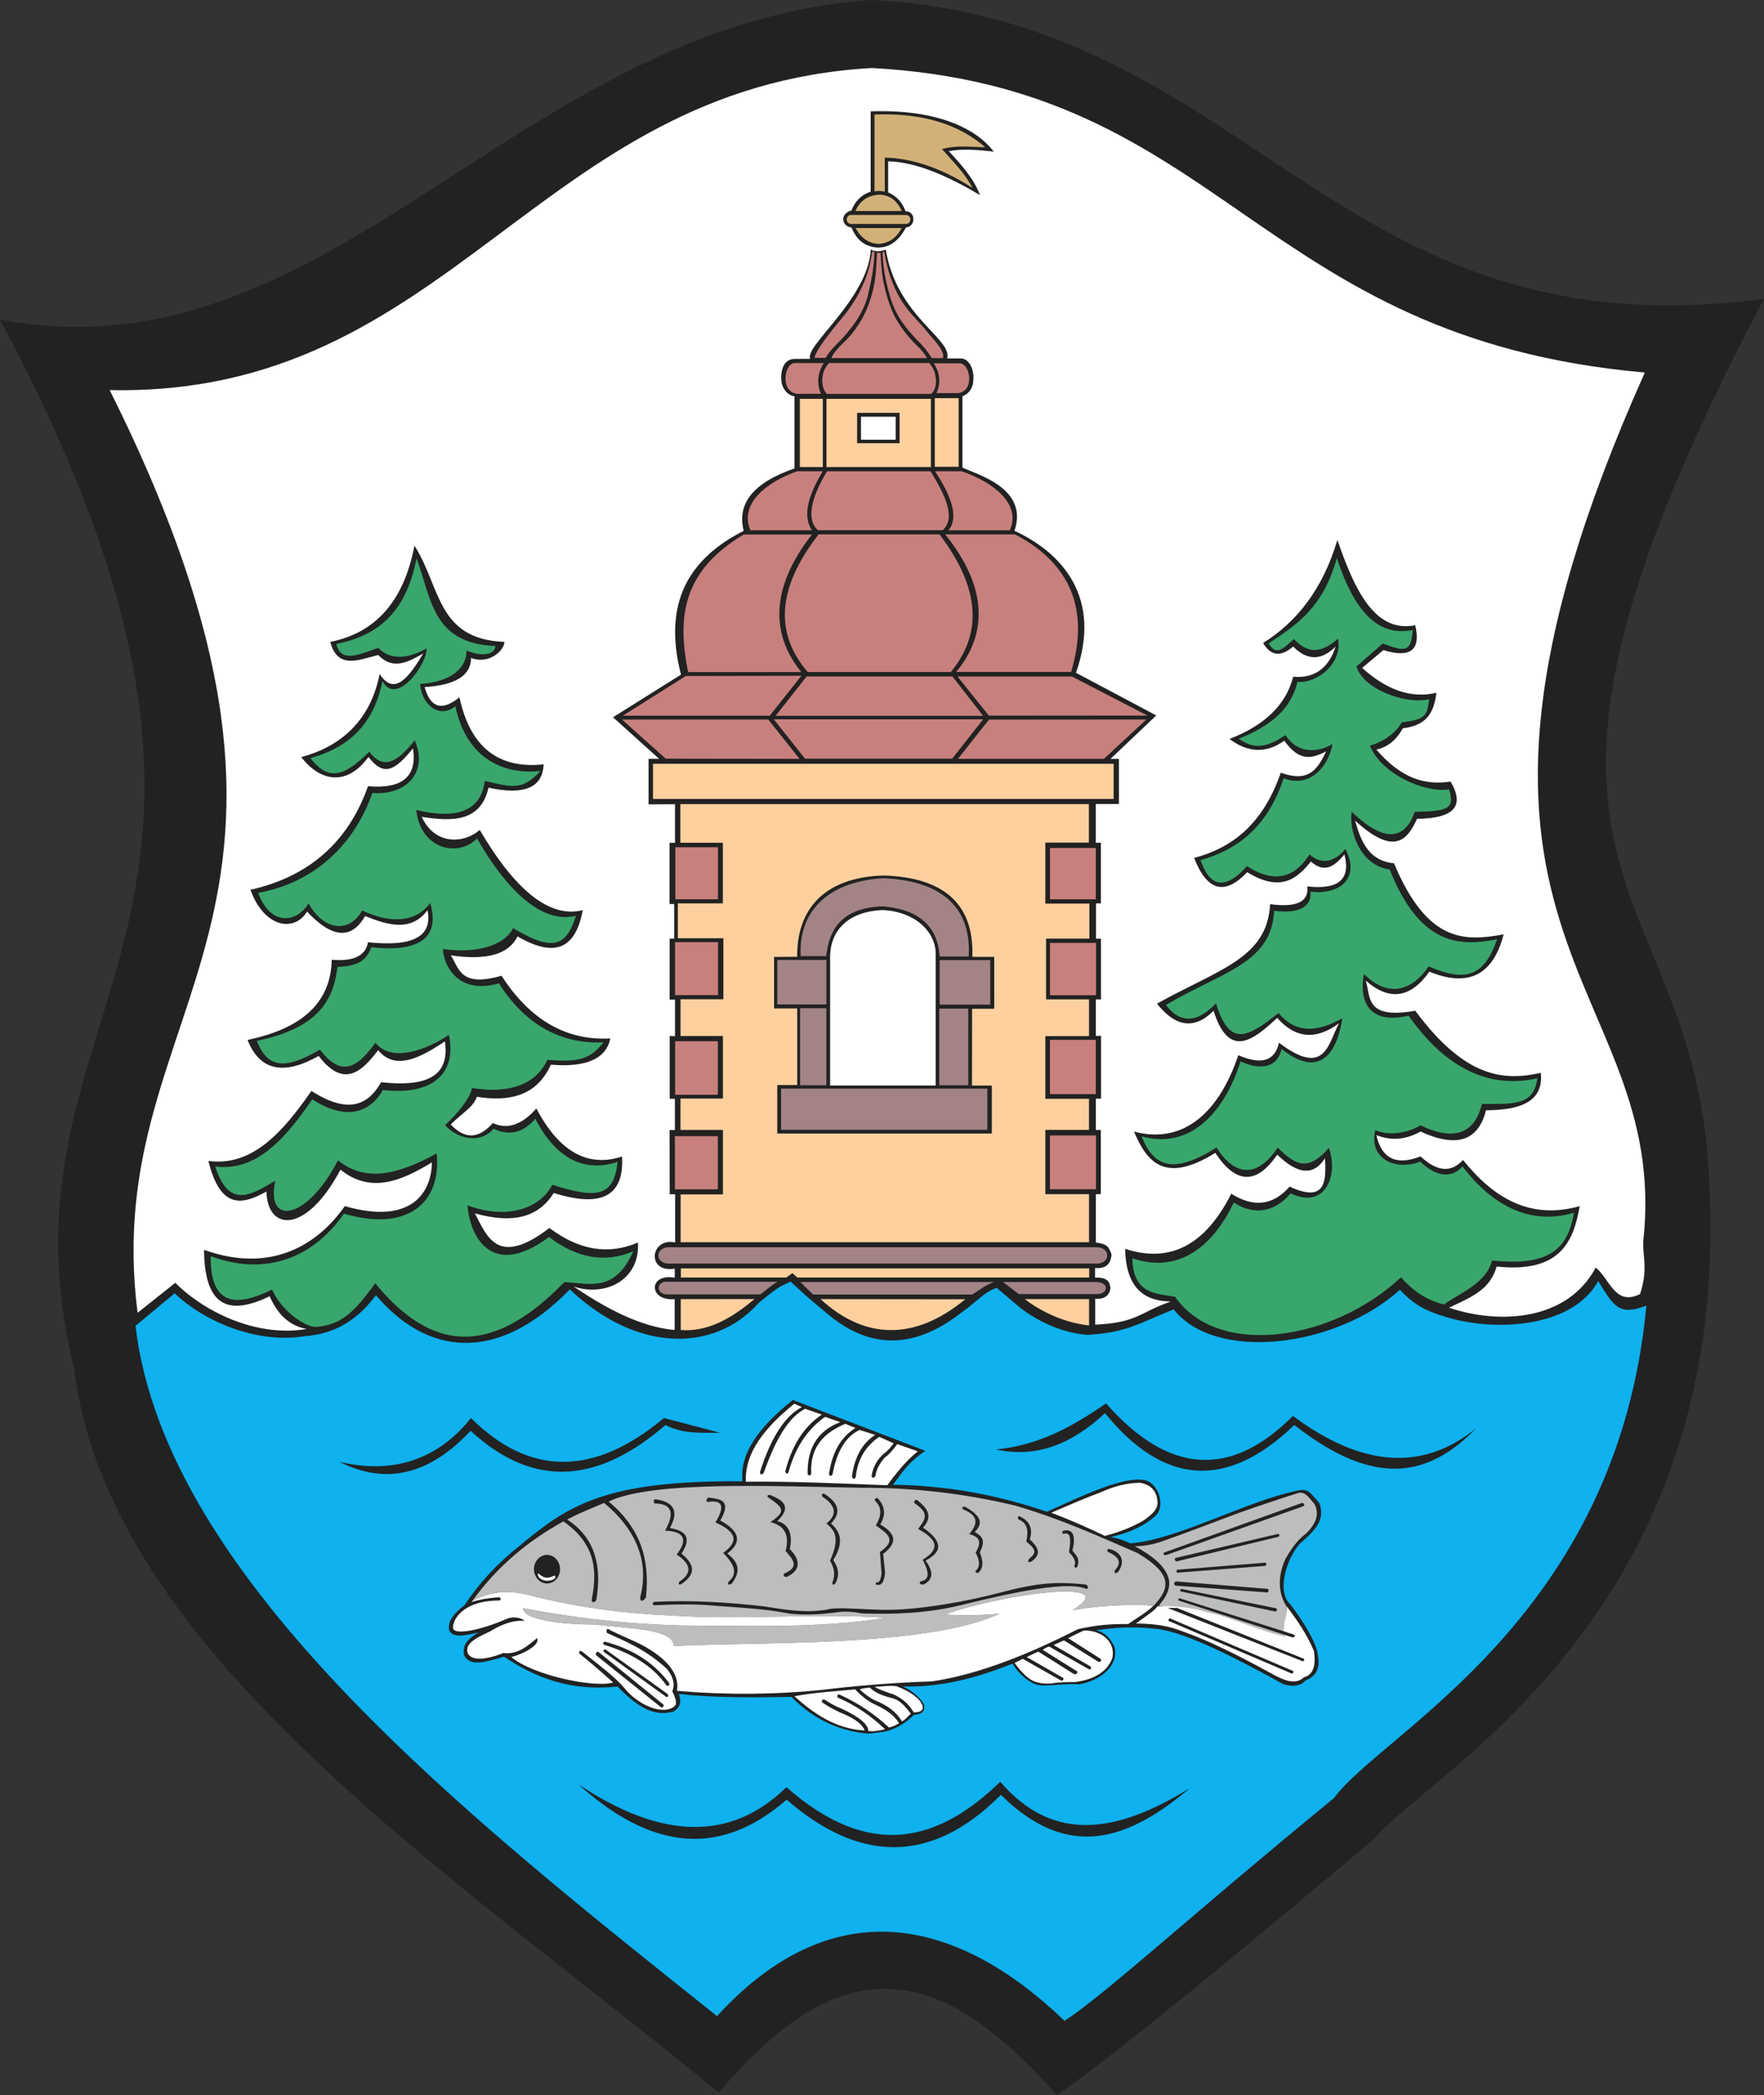
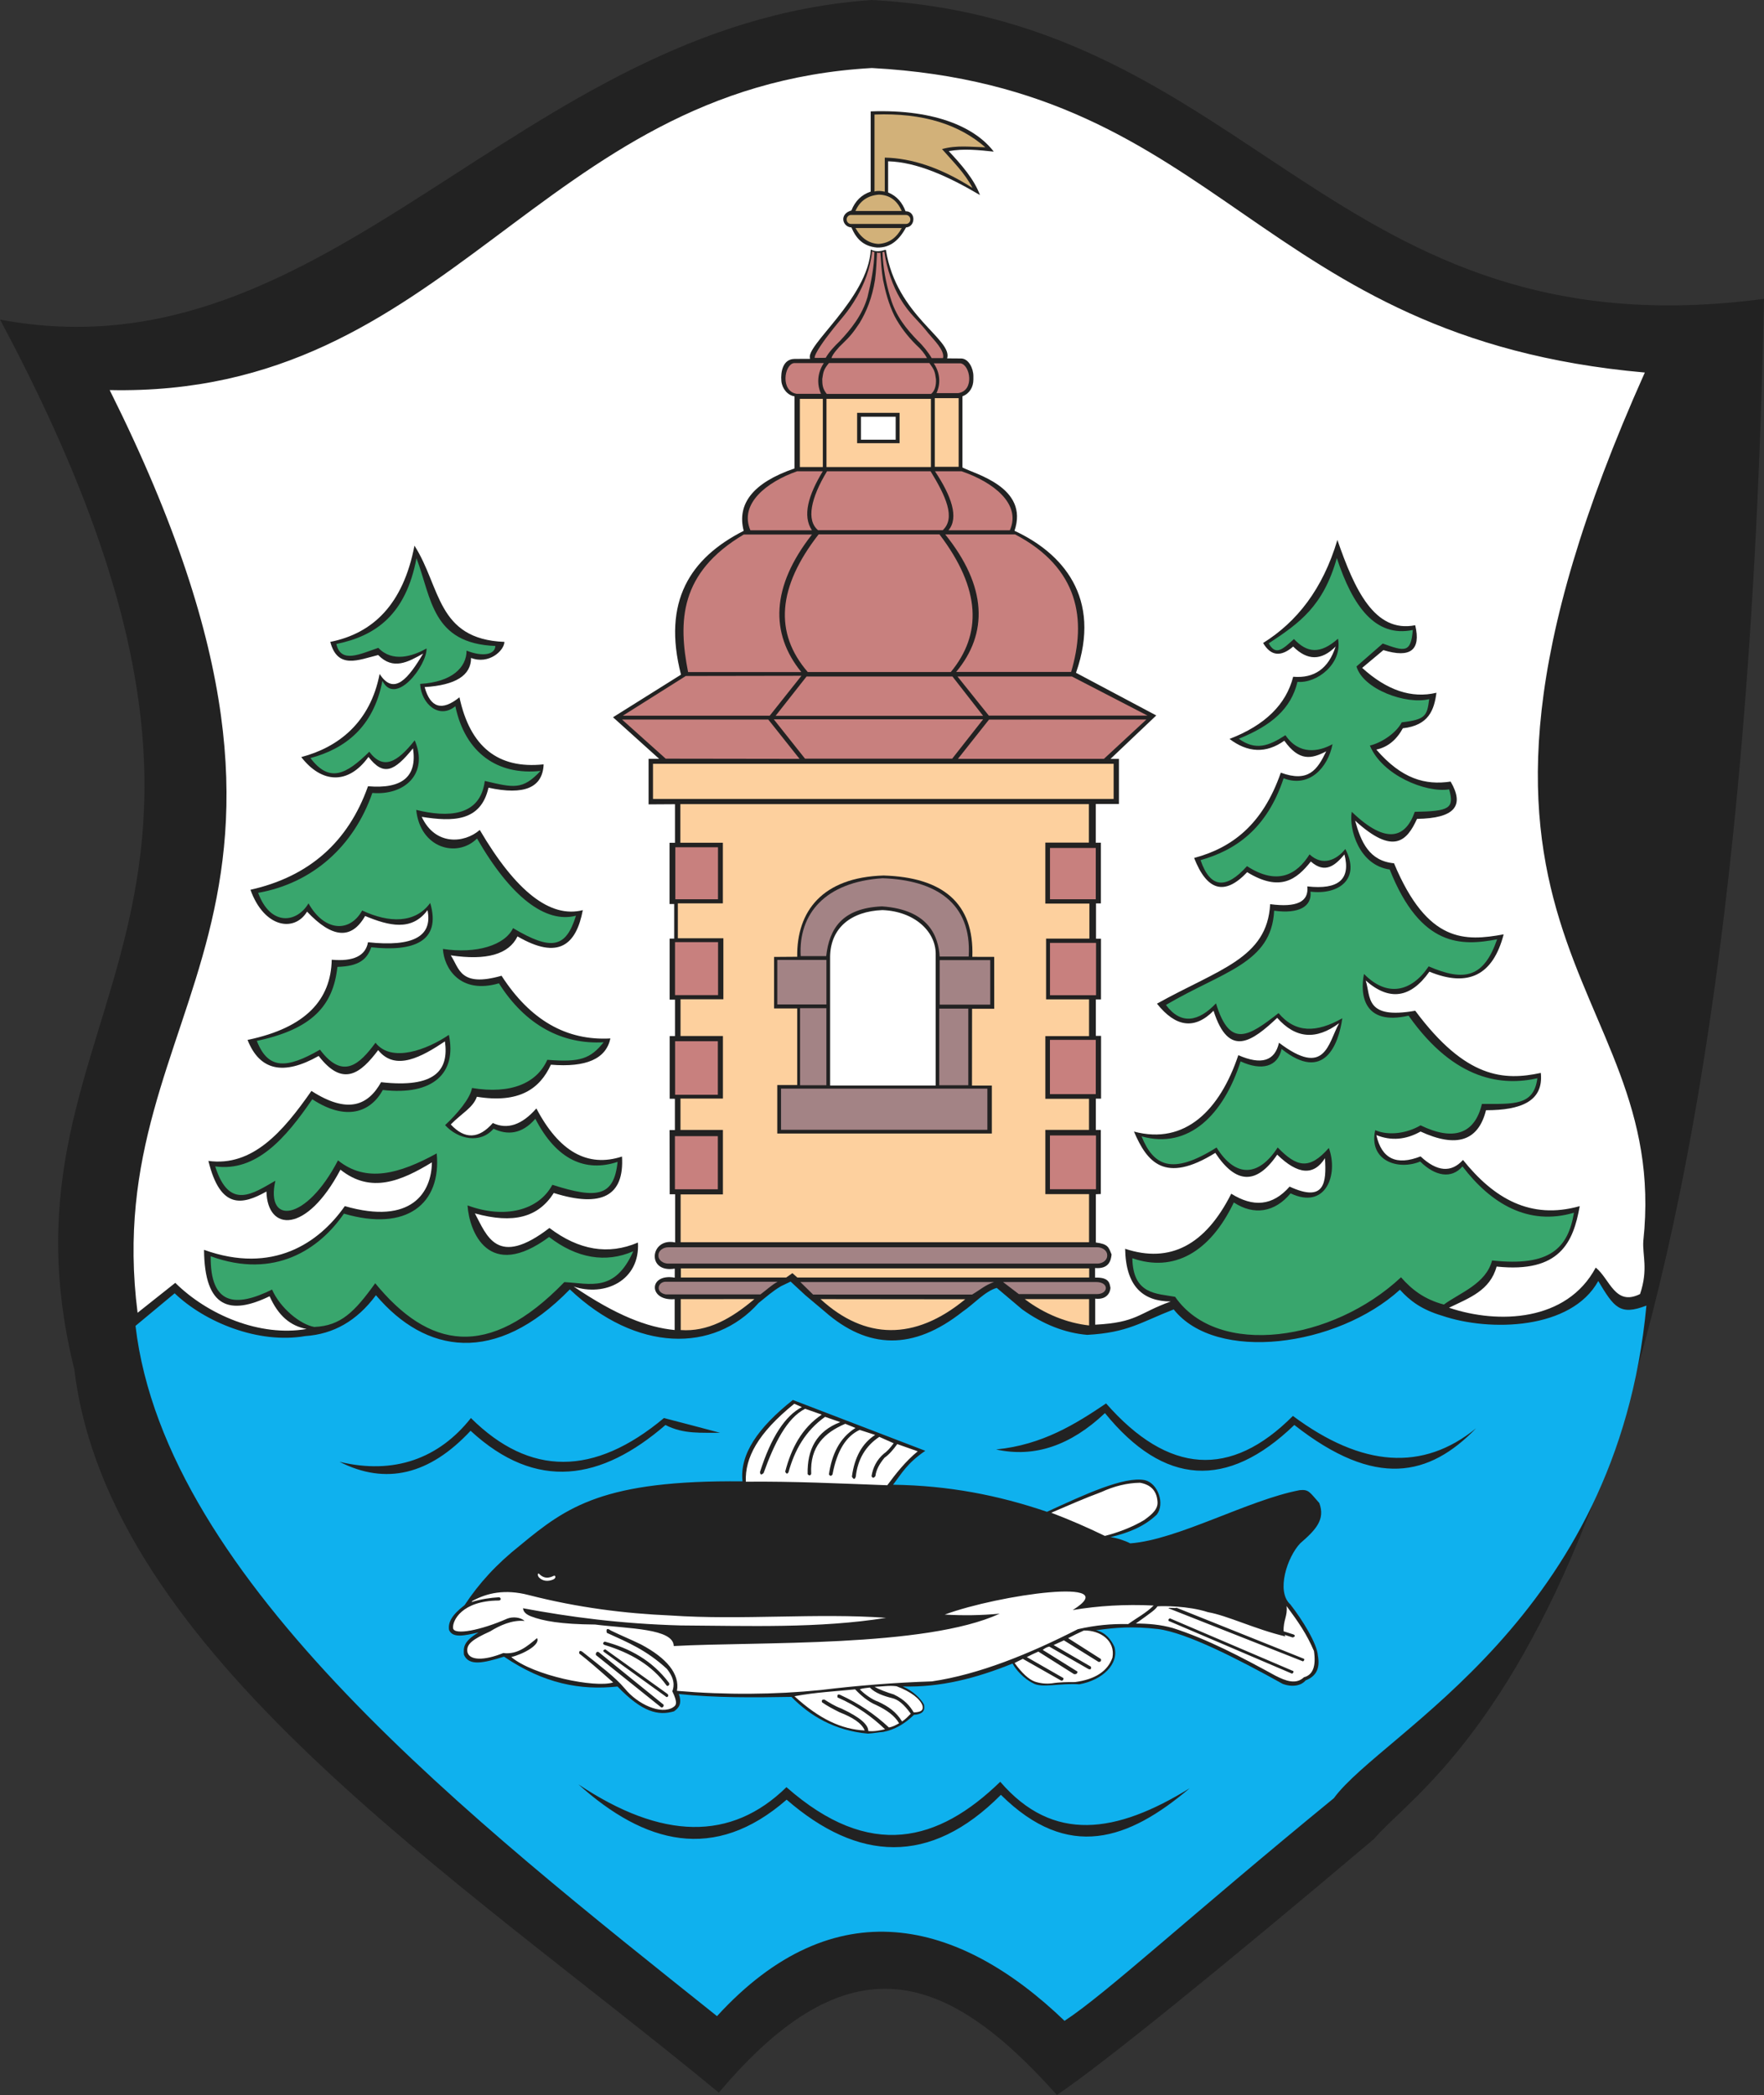
<svg width="534.328" height="634.348">
  <rect width="100%" height="100%" fill="#333333" stroke="none" />
  <defs>
    <marker id="ArrowEnd" viewBox="0 0 10 10" refX="0" refY="5" markerUnits="strokeWidth" markerWidth="4" markerHeight="3" orient="auto">
      <path d="M 0 0 L 10 5 L 0 10 z" />
    </marker>
    <marker id="ArrowStart" viewBox="0 0 10 10" refX="10" refY="5" markerUnits="strokeWidth" markerWidth="4" markerHeight="3" orient="auto">
      <path d="M 10 0 L 0 5 L 10 10 z" />
    </marker>
  </defs>
  <g>
-     <path style="stroke:none; fill-rule:evenodd; fill:#222222" d="M 0 96.769C 100.105 115.621 156.418 7.539 264.035 0C 379.578 6.254 403.765 107.824 534.328 90.488C 440.777 267.367 512.293 262.641 517.543 354.414C 526.383 488.469 433.039 536.484 416.277 556.754C 369.047 596.656 333.765 625.176 320.144 634.348C 286.687 596.836 257.25 586.699 217.746 633.644C 138.41 568.226 32.895 500.5 22.531 414.738C -5.414 302.047 99.281 282.359 0.008 96.773" />
+     <path style="stroke:none; fill-rule:evenodd; fill:#222222" d="M 0 96.769C 100.105 115.621 156.418 7.539 264.035 0C 379.578 6.254 403.765 107.824 534.328 90.488C 526.383 488.469 433.039 536.484 416.277 556.754C 369.047 596.656 333.765 625.176 320.144 634.348C 286.687 596.836 257.25 586.699 217.746 633.644C 138.41 568.226 32.895 500.5 22.531 414.738C -5.414 302.047 99.281 282.359 0.008 96.773" />
    <path style="stroke:none; fill-rule:evenodd; fill:#0fb1ee" d="M 498.711 395.336C 489.785 490.394 418.738 524.394 404.031 544.484C 360.179 580.367 335.101 603.648 322.457 611.898C 290.414 581.121 252.758 571.609 217.187 610.476C 143.531 551.648 50.137 478.824 41.047 401.465L 52.906 391.605C 62.012 400.328 78.226 407.031 92.472 404.555C 100.949 403.98 108.051 400.035 113.875 392.183C 128.84 409.851 150.047 413.578 172.609 390.422C 192.722 409.473 216.238 409.726 229.777 394.543C 232.254 392.582 233.785 391.125 236.554 389.461L 239.476 388.051L 243.926 392.168L 249.793 397.101C 262.914 408.621 276.648 408.988 291.64 397.121C 294.808 395.016 298.398 390.926 301.926 389.976L 309.586 396.441C 315.949 401.035 322.683 403.637 329.336 404.191C 341.703 403.5 345.5 400.375 355.523 396.484C 368.344 412.656 404.922 407.863 424.051 390.523C 427.019 393.824 430.582 396.535 436.808 398.387C 451.316 403.332 475.988 402.621 484.121 387.887C 488.906 395.848 490.633 398.441 498.683 395.336L 498.711 395.336zM 218.078 433.836C 212.437 432.32 206.777 430.848 201.117 429.375C 179.949 447.055 160.457 447.055 142.644 429.375C 133.004 441.582 119.383 446.633 102.832 442.621C 116.918 449.789 130.16 446.516 142.543 433.23C 162.558 451.691 182.195 448.219 201.574 431.484C 207.07 434.332 212.566 433.766 218.078 433.84L 218.078 433.836zM 301.719 438.883C 315.734 437.527 325.945 431.101 335.043 424.953C 353.902 446.422 372.765 447.683 391.629 428.738C 412.586 444.312 431.031 445.578 447.113 432.48C 432.961 447.047 416.719 450.82 392.058 431.476C 371.664 451.117 352.543 449.836 334.699 427.879C 324.344 437.668 313.351 441.473 301.719 438.883zM 360.355 541.476C 338.191 555.148 319.023 558.144 302.98 539.512C 284.328 557.617 263.578 563.465 238.219 541.144C 221.453 557.562 200.492 557.141 175.195 540.289C 195.23 558.285 216.328 564.062 238.277 544.93C 259.785 563.59 281.668 565.125 303.179 543.465C 323.59 563.66 341.855 557.141 360.355 541.476zM 240.187 423.883C 229.527 432.344 224.015 440.391 224.914 448.543C 182.89 448.133 171.754 456.16 157.621 467.867C 150.367 473.613 145.094 479.414 140.73 486.019C 136.844 489.019 135.668 491.238 136.031 493.566C 137.152 496.078 140.605 495.289 144.976 494.285C 140.144 497.109 140.41 499.062 140.527 501.031C 142.035 504.609 146.558 503.523 152.668 501.629C 164.762 509.824 175.804 511.871 187.047 510.668C 194.636 518.555 199.449 519.543 204.144 518.191C 205.402 517.312 206.746 516.055 205.625 512.949C 216.855 514.109 228.164 514.012 239.734 513.809C 245.258 519.465 252.812 524.062 262.937 524.933C 264.781 524.805 265.902 524.543 267.578 524.41C 271.047 523.734 274.051 521.969 276.84 519.242C 279.094 519.105 280.371 518.281 279.844 516.07C 278.988 514.433 276.527 511.957 273.445 510.66C 284.937 510.949 295.562 508.211 306.719 503.715C 307.586 505.461 310.179 508.359 312.902 509.656C 315.426 511.246 321.269 509.57 326.922 510.004C 333.949 508.738 339.019 503.875 337.558 498.656C 336.636 496.621 334.98 494.305 332.015 493.633C 337.933 492.809 342.984 492.375 350.785 493.266C 359.383 494.371 374.828 502.242 388.558 509.879C 391.476 510.941 394.136 510.43 395.469 508.824C 398.574 507.601 399.933 505.351 399.191 501.293C 398.953 497.683 394.492 490.441 390.828 485.781C 386.484 481.855 389.91 471.453 393.84 467.316C 398.609 463.176 401.472 460.113 399.629 455.117C 396.804 451.992 396.531 450.906 393.707 451.211C 378.094 454.168 356.769 466.258 342.363 467.32C 340.625 466.433 338.121 465.633 336.383 465.433C 341.734 464.16 346.574 462.277 350.394 458.609C 352.918 455.379 350.785 449.148 346.801 448.183C 340.543 446.902 328.23 452.676 317.14 457.766C 302.32 452.723 287.375 449.82 270.512 449.566C 273.125 446.164 274.699 443.109 280.281 439.297C 266.914 434.168 253.543 429.035 240.176 423.906" />
-     <path style="stroke:none; fill-rule:evenodd; fill:#bbbdbe" d="M 143.051 484.777C 147.469 482.344 152.922 481.094 160.133 482.973C 175.125 486.805 189.258 488.562 203.179 489.164C 224.496 490.629 247.738 488.367 268.394 489.871C 248.195 493.117 226.383 492.289 206.183 492.176C 187.918 491.68 172.597 489.621 158.414 486.969C 158.508 488.152 159.484 488.894 160.867 489.433C 164.426 490.801 169.812 491.824 180.246 491.898C 190.379 493.18 203.957 493.059 204.074 498.414C 229.558 497.016 280.285 498.965 302.812 488.609C 297.152 489.144 291.609 489.207 286.164 488.883C 302.57 482.816 341.078 477.449 324.926 487.516C 332.594 486.223 340.75 485.715 349.492 486.148C 354.484 480.891 355.265 476.586 344.543 470.246C 331.207 464.445 320.82 459.781 307.457 455.867C 291.32 452.004 275.648 450.418 260.59 450.484C 234.871 450.039 197.453 448.309 184.383 454.656C 194.051 462.797 196.906 472.133 195.656 483.691C 194.859 484.957 193.886 485.098 193.922 483.687C 196.902 472.258 192.09 462.621 182.988 455.082C 179.453 456.605 175.578 458.09 171.797 460.109C 180.922 466.043 182.152 475.156 180.64 484.41C 180.238 485.449 179.027 485.277 179.262 484.301C 180.523 477.328 181.488 468.125 170.656 460.672C 160.422 466.309 150.875 473.91 143.054 484.781L 143.051 484.777zM 393.418 452.016C 387.383 453.93 381.347 455.957 375.308 458.078C 367.262 461.094 359.25 464.18 351.199 466.996C 349.621 467.508 346.465 468.258 343.707 468.168C 349.254 471.137 352.683 474.121 353.847 477.504C 354.937 480.683 353.09 483.875 351.012 486.125C 355.023 487.129 360.66 486.309 365.89 488.141C 371.773 489.152 380.117 493.289 389.367 495.488C 389.269 495.332 389.179 495.168 389.109 495.008L 357.023 484.633C 356.894 484.406 356.762 484.133 357.312 483.949L 388.82 493.937C 388.484 491.117 390.945 487.851 389.023 485.238C 387.074 481.246 387.285 476.766 389.301 472.168C 390.992 469.207 392.886 466.34 395.586 464.387C 398.367 461.66 399.84 458.695 398.195 455.461C 396.773 453.848 395.508 451.613 393.414 452.023L 393.418 452.016zM 165.691 470.805C 167.867 470.805 169.644 472.75 169.644 475.137C 169.644 477.519 167.871 479.465 165.691 479.465C 163.515 479.465 161.738 477.519 161.738 475.137C 161.738 472.754 163.512 470.805 165.691 470.805zM 198.203 485.035C 197.531 485.379 197.621 485.762 198.066 486.062C 204.402 485.785 210.734 485.613 217.07 486.25C 224.312 486.801 231.695 487.117 239.172 488.601C 243.933 489.101 248.527 488.855 253.297 488.207C 255.773 487.828 258.386 487.996 261.094 488.531C 270.906 488.855 280.777 488.519 290.82 486.086C 308.902 481.586 323.578 478.859 328.832 481.031C 329.5 481.465 330.136 480.062 328.594 479.738C 322.07 479.187 316.695 478.699 304.465 481.848C 294.445 484.586 276.699 488.098 265.066 487.371C 259.195 487.211 253.496 486.559 250.367 487.398C 243.933 488.496 237.726 487.398 231.523 486.414C 220.332 485.121 209.164 484.48 198.199 485.031L 198.203 485.035zM 357.801 481.109C 357.496 481.367 357.281 481.582 357.703 481.891L 386.297 487.965C 386.847 487.777 386.945 487.266 386.59 486.988L 357.801 481.109zM 356.336 478.851C 355.48 478.984 355.414 479.82 356.144 480.125L 383.859 482.183C 384.242 482.101 384.445 481.512 384.054 481.109L 356.34 478.855L 356.336 478.851zM 356.531 475.324C 356.336 475.617 356.277 475.957 356.629 476.203L 383.269 474.144C 383.769 473.82 383.586 473.309 383.269 473.168L 356.531 475.32L 356.531 475.324zM 356.332 471.687L 387.176 464.449C 387.57 464.559 387.648 465.082 387.273 465.328L 356.328 472.797C 355.793 472.535 355.586 471.809 356.332 471.687zM 394.398 455.07C 395.133 455.141 395.32 455.855 394.691 456.113L 353.117 470.91C 352.422 470.922 352.363 470.574 352.535 470.129L 394.402 455.07L 394.398 455.07zM 335.886 468.988C 335.148 469.183 335.531 469.543 335.496 469.867C 339.039 471.344 339.937 473.215 337.64 475.551C 337.508 476.676 338.105 476.406 338.707 475.941C 340.844 472.945 339.984 470.008 335.886 468.984L 335.886 468.988zM 321.984 463.562C 321.531 464.051 321.89 464.215 322.082 464.441C 324.332 463.828 324.472 465.754 323.808 470.012C 325.457 471.543 326.054 473.219 325.394 474.141C 325.535 474.816 325.859 474.879 326.367 474.336C 327.094 472.012 326.293 471.297 324.82 469.492C 326.047 465.012 324.886 462.656 321.98 463.559L 321.984 463.562zM 308.711 459.055C 308.14 459.191 308.25 459.832 308.636 460.152C 311.324 461.168 311.578 463.809 310.859 466.785C 313.601 468.922 314.222 470.094 311.734 471.988C 311.203 472.891 311.394 473.183 312.32 472.871C 315.855 470.543 314.258 468.316 311.933 466.109C 312.957 462.914 311.945 460.535 308.715 459.055L 308.711 459.055zM 292.207 456.191C 291.625 456.351 291.101 456.25 291.762 457.039C 296.16 458.855 296.496 461.101 293.594 464.512C 297.527 465.535 296.933 467.668 295.535 470.121C 297.078 473.082 296.691 474.699 295.441 475.707C 295.558 476.281 295.929 476.351 296.414 476.195C 297.461 475.105 298.199 473.691 296.801 470.023C 298.926 465.906 296.961 464.973 295.242 463.848C 297.82 461.375 297.414 459.027 292.207 456.187L 292.207 456.191zM 277.726 454.148C 276.988 454.199 276.836 454.586 276.949 455.125C 282.324 458.57 279.605 460.664 278.117 462.965C 285.304 466.863 283.633 469.719 279.48 472.273C 282.109 477.223 280.898 478.418 278.898 478.836C 278.308 479.406 278.57 479.73 279.676 479.812C 282.469 478.484 283.039 476.215 280.359 472.562C 286.332 469.437 284.683 466.059 279.582 462.566C 282.859 458.992 280.679 456.488 277.73 454.141L 277.726 454.148zM 265.769 453.566C 265.054 453.676 264.828 453.969 265.086 454.445C 267.344 456.582 266.922 459.141 265.281 461.891C 268.265 464.082 272.199 466.098 266.547 469.926C 266.707 472.113 266.871 474.301 267.031 476.488C 266.73 478.828 266.215 479.125 265.668 479.133C 265.379 479.008 264.633 479.969 266.152 479.914C 267.488 479.781 267.863 478.144 268.101 476.289C 267.906 474.363 267.715 472.437 267.519 470.508C 271.344 467.57 272.094 464.762 266.644 461.59C 268.222 458.914 268.32 456.234 265.765 453.555L 265.769 453.566zM 249.472 452.195C 248.969 452.332 248.84 452.66 249.086 453.172C 253.25 455.883 253.672 458.594 250.351 461.305C 252.512 463.246 254.762 465.101 251.422 472.574C 252.558 474.566 253.211 476.68 252.101 479.234C 252.203 479.894 252.496 479.992 252.98 479.527C 254.469 476.933 253.898 474.594 252.394 472.375C 254.754 468.531 255.719 464.769 251.715 461.301C 254.894 458.074 254.148 455.039 249.472 452.187L 249.472 452.195zM 233.273 452.683C 232.64 452.601 232.379 452.793 232.496 453.269C 237.215 456.512 238.355 457.531 233.375 460.871C 237.523 461.957 239.262 464.594 237.961 469.637C 240.082 472.109 242.429 474.394 237.476 476.496C 237.207 477.195 237.496 477.523 238.355 477.473C 243.222 475.148 241.918 471.769 239.234 469.047C 240.398 463.75 238.234 461.18 235.429 460.621C 240.031 456.195 237.187 454.262 233.285 452.683L 233.273 452.683zM 214.465 453.457C 213.98 454.047 213.844 454.289 214.269 454.812C 218.531 454.098 219.929 455.683 216.707 460.984C 223.91 464.16 223.262 467.207 219.047 470.195C 222.066 473.297 223.777 476.277 220.801 478.82C 220.222 479.738 220.48 480 221.578 479.601C 225.027 475.117 223.054 472.613 220.312 470.391C 224.836 466.965 224.121 463.633 218.168 460.394C 221.765 454.273 218.226 453.879 214.461 453.453L 214.465 453.457zM 198.527 453.961C 197.844 454.148 197.98 454.664 198.234 455.234C 203.781 455.281 204.328 458.34 201.453 463.465C 207.301 463.719 208.472 466.137 204.965 470.715C 209.437 473.644 209.695 476.391 205.742 478.945C 205.41 479.734 205.636 479.965 206.426 479.629C 209.851 477.246 211.433 474.496 206.426 470.418C 209.801 465.34 207.398 463.433 202.914 462.68C 205.929 457.215 203.738 454.723 198.523 453.957" />
    <path style="stroke:none; fill-rule:evenodd; fill:#ffffff" d="M 438.922 395.973C 445.051 392.996 451.351 390.785 453.332 383.508C 472.48 385.512 476.57 376.176 478.508 365.215C 463.508 369.43 452.437 362.797 443.152 351.226C 439.582 355.168 435.297 354.812 430.297 350.152C 422.976 353.019 418.512 350.867 416.906 343.699C 421.367 345.492 425.832 345.133 430.297 342.625C 441.187 347.644 447.797 345.492 450.117 336.172C 460.652 336.172 467.617 333.484 466.722 324.875C 455.66 327.238 444.054 326.723 428.687 306.047C 413.402 308.734 415.262 301.863 413.687 296.902C 420.828 303.176 427.258 302.281 432.972 294.215C 444.754 299.055 452.254 295.289 455.469 282.918C 443.863 285.019 432.429 285.723 422.258 261.398C 414.746 260.695 412.25 254.953 410.472 248.488C 422.097 259.109 426.195 254.609 429.222 247.953C 440.652 247.773 443.691 244.008 439.406 236.656C 431.73 237.82 424.578 235.851 416.898 226.973C 420.289 226.258 422.969 224.105 424.933 220.519C 432.808 219.633 434.406 214.965 435.109 209.762C 427.609 211.555 420.109 209.047 412.609 202.23C 414.75 200.437 416.894 198.644 419.035 196.851C 427.246 199.359 430.461 196.851 428.676 189.32C 416.336 191.758 410.273 178.426 405.105 163.496C 400.644 178.469 392.785 188.332 382.605 194.699C 384.926 198.641 387.961 199 391.711 195.773C 395.996 200.078 400.281 200.078 404.566 195.773C 402.426 202.406 398.14 205.457 391.711 204.918C 389.57 213.344 383.14 219.621 372.426 223.746C 377.961 227.922 383.496 228.219 389.031 224.281C 393.496 230.578 397.254 229.844 401.719 227.5C 399.051 233.07 396.367 237.031 387.961 233.961C 382.429 249.879 372.961 256.781 361.711 259.785C 365.636 269.824 370.996 271.262 377.781 264.09C 387.793 270.215 392.789 266.258 397.062 260.863C 401.351 264.644 404.386 262.125 407.238 258.715C 409.199 266.246 405.457 269.473 395.988 268.398C 396.523 273.059 392.777 274.851 384.738 273.777C 383.859 290.215 369.258 293.422 350.453 303.906C 356.164 311.078 361.879 311.797 367.594 306.055C 372.226 320.641 379.375 315.234 386.875 308.203C 392.41 314.476 398.66 315.016 405.625 309.816C 402.222 315.996 401.484 326.387 387.414 315.734C 386.164 321.293 382.058 322.547 375.094 319.5C 369.558 336.039 359.027 346.777 343.488 342.633C 347.398 351.805 352.746 358.637 368.129 349.086C 374.379 358.59 380.629 358.769 386.879 349.621C 393.129 355.715 397.949 356.074 401.34 350.695C 401.828 358.164 401.265 364.199 390.629 359.301C 385.453 365.219 379.558 365.578 372.953 361.449C 365.097 377.051 354.383 382.609 340.812 378.129C 341.015 389.523 346.191 394.012 354.613 394.082C 344.636 397.691 344.488 400.445 331.75 401.109L 331.75 393.219C 335.297 393.637 336.304 391.312 336.367 389.949C 336.09 388.73 336.14 386.695 331.695 386.855L 331.695 383.953C 335.726 384.277 336.492 381.937 336.707 379.851C 335.789 377.629 335.679 376.707 331.941 376.223L 331.941 361.609L 333.449 361.547L 333.449 342.148L 331.933 342.148L 331.933 332.668L 333.519 332.668L 333.519 313.66L 331.933 313.66L 331.933 302.617L 333.496 302.617L 333.496 284.23L 331.992 284.23L 331.992 273.547L 333.469 273.547L 333.469 255.164L 331.91 255.164L 331.91 243.445L 338.929 243.445L 338.929 229.785L 336.383 229.785L 350.242 216.633L 325.926 203.715C 333.953 180.871 321.64 167.348 307.297 160.723C 311.785 147.512 295.164 143.508 291.523 141.543L 291.523 119.996C 293.683 119.183 294.847 117.219 294.847 114.898L 294.847 113.879C 294.847 111.562 293.402 108.562 291.129 108.547L 286.898 108.516C 288.621 102.687 271.613 95.707 268.363 75.793C 268.449 75.195 266.386 76.859 263.769 75.574C 262.945 90.492 243.523 104.855 245.41 108.652L 240.726 108.676C 237.125 108.691 236.429 112.574 236.683 115.367C 236.875 117.586 238.504 119.691 240.664 120.008L 240.664 141.844C 227.953 146.191 223.191 152.652 225.269 160.734C 209 169 200.582 182.172 206.277 204.281L 185.687 217.183L 199.676 229.781L 196.461 229.781L 196.461 243.562L 204.461 243.512L 204.461 255.195L 202.808 255.195L 202.808 273.738L 204.219 273.738L 204.219 284.203L 202.84 284.203L 202.84 302.687L 204.465 302.687L 204.465 313.711L 202.855 313.711L 202.855 332.695L 204.433 332.703L 204.433 342.187L 202.82 342.187L 202.859 361.625L 204.504 361.625L 204.504 376.207C 196.941 374.601 195.66 385.574 204.39 384.133L 204.386 386.871C 196.332 385.449 196.375 394.062 204.363 393.371L 204.363 402.723C 196.16 401.949 186.683 398.324 173.762 389.551C 183.129 392.719 193.906 387.777 193.238 376.234C 184.301 380.059 175.359 378.586 166.426 371.824C 150.492 384.039 147.418 374.035 143.847 367.41C 155.57 370.644 163.058 368.586 167.746 361.23C 182.25 365.789 189.14 362.113 188.406 350.195C 178.004 353.578 169.355 348.726 162.472 335.629C 158.078 340.633 153.679 342.101 149.285 340.043C 145.035 344.898 140.785 345.047 136.539 340.48C 139.996 336.976 143.258 335.437 144.449 332.094C 157.195 334.152 163.5 329.742 166.867 322.383C 177.562 323.262 183.57 320.617 184.89 314.437C 171.558 315.172 160.566 308.848 151.922 295.453C 139.293 299.043 139.164 293.219 136.535 289.273C 147.375 290.891 154.117 288.98 156.754 283.535C 169.281 290.82 174.558 285.965 176.535 275.59C 166.719 278.09 156.312 270 145.324 251.309C 140.582 255.418 131.812 256.086 127.742 247.336C 137.129 248.824 145.636 248.836 147.965 238.508C 158.804 240.859 164.375 238.508 164.668 231.445C 150.894 232.914 142.394 226.148 139.172 211.137C 133.898 215.402 130.379 214.371 128.621 208.047C 137.996 207.461 142.687 204.516 142.687 199.219C 148.027 201.285 152.683 197.09 152.797 194.363C 132.226 193.562 133.527 177.656 125.543 165.226C 122.105 183.109 112.875 191.797 100.047 194.363C 102.269 202.812 108.648 199.781 114.551 198.336C 119.094 203.023 123.636 200.441 128.176 197.894C 123.781 205.273 119.386 210.879 114.992 204.074C 112.129 218.824 102.422 226.309 91.254 229.238C 97.406 237.183 105.457 237.723 111.609 229.191C 116.152 235.078 119.383 233.652 125.097 226.594C 126.414 235.129 121.875 238.953 111.472 238.07C 105.465 254.992 93.594 265.441 75.867 269.418C 80.015 280.992 89.187 282.332 93.012 276.039C 100.629 284.133 106.492 284.574 110.594 277.359C 117.777 280.316 124.664 282.09 129.496 275.594C 131.105 283.539 125.101 286.777 111.472 285.305C 110.742 289.422 107.078 291.187 100.484 290.601C 100.23 302.559 92.832 311.168 74.988 314.883C 78.648 324.152 85.832 325.773 96.527 319.738C 104.004 329.492 109.426 324.766 114.551 317.973C 119.789 324.504 127.816 319.965 134.773 315.324C 136.019 324.082 131.773 329.527 115.433 327.683C 111.48 334.746 105.324 337.394 94.336 330.328C 85.699 342.711 76.472 353.32 63.125 351.519C 66.777 366.426 73.523 364.789 80.707 360.789C 81.008 372.898 92.785 373.719 103.125 354.168C 112.355 361.555 121.586 357.57 130.82 351.965C 130.734 360.996 124.715 371.039 104.445 365.207C 96.597 376.41 82.64 385.91 61.805 378.449C 61.949 396.258 69.797 398.238 81.664 392.496C 84.297 398.391 87.906 401.465 92.871 402.406C 78.75 404.867 62.902 398.141 53.094 388.437L 41.676 397.5C 29.516 302.105 114 279.82 33.223 118.113C 136.515 120.281 162.508 26.348 264.094 20.594C 370.597 26.359 380.383 102.391 498.23 112.801C 421.429 284.238 506.375 295.957 497.773 375.711C 497.457 380.062 499.32 384.285 496.789 391.824C 489.191 395.621 487.648 387.25 483.359 383.816C 474.601 400.203 453.812 400.996 438.957 395.984L 438.922 395.973zM 265.703 74.961C 261.355 74.578 259.308 72.148 257.902 68.867C 255.191 68.723 254.078 64.805 257.902 63.723C 259.031 60.875 260.922 58.976 263.734 58.023L 263.734 33.726C 284.136 32.992 295.847 39.098 301.012 45.914C 296.48 45.437 291.914 44.937 287.379 45.758C 291.289 49.961 295.035 54.211 296.836 59.055C 287.121 53.336 277.683 49.074 269.015 48.844C 269.015 51.98 269.015 55.121 269.015 58.262C 271.836 59.449 273.359 61.504 274.293 63.957C 277.496 63.945 277.371 68.68 274.449 68.863C 272.457 72.492 269.879 75.047 265.703 74.957L 265.703 74.961zM 260.797 126.191L 271.308 126.191L 271.308 133.144L 260.797 133.144L 260.797 126.191zM 240.59 425.047C 229.461 434.027 225.636 441.465 225.914 448.652C 240.254 448.504 254.429 449.199 268.769 449.723C 271.336 446.238 274.293 442.473 277.992 439.449C 275.926 438.723 273.855 437.988 271.789 437.262C 270.59 438.914 269.359 440.402 267.933 441.387C 266.383 443.238 265.375 445.09 265.168 446.945C 264.668 447.617 264.273 447.617 263.996 446.945C 264.422 444.359 265.547 442.035 267.769 440.125C 268.746 439.469 269.722 438.344 270.703 437.012C 269.25 436.367 267.797 435.723 266.344 435.074C 262.179 437.851 259.804 441.867 259.219 447.117C 258.941 448.012 258.547 448.012 258.047 447.117C 258.828 441.223 261.176 437.012 265.09 434.484C 263.527 433.98 261.961 433.476 260.394 432.969C 256.355 434.848 253.531 439.172 252.176 446.445C 251.812 447.004 251.449 447.004 251.086 446.445C 251.949 440.48 254.238 435.426 259.136 432.379C 258.105 431.961 257.07 431.539 256.035 431.117C 249.765 433.797 245.277 437.973 245.722 446.277C 245.472 446.863 245.109 446.891 244.633 446.359C 244.472 438.898 247.308 433.355 254.527 430.609C 252.992 430.078 251.453 429.547 249.918 429.012C 243.84 433.332 240.679 439.199 238.847 445.769C 238.515 446.387 238.179 446.328 237.844 445.601C 239.672 438.57 242.832 432.449 248.914 428.336C 247.238 427.75 245.562 427.16 243.883 426.57C 238.379 429.363 234.57 436.933 231.304 446.023C 230.609 446.695 230.246 446.582 230.215 445.687C 233.629 434.976 237.898 428.687 242.879 426.062C 242.125 425.726 241.371 425.391 240.617 425.055L 240.59 425.047zM 151.074 484.629C 139.863 484.676 136.953 490.801 137.246 493.027C 137.578 495.203 145.683 493.637 153.66 490.109C 155.332 489.453 157.719 489.687 158.89 490.812C 155.148 490.449 151.347 492.183 148.461 493.976C 143.078 496.43 141.113 497.863 141.605 500.32C 142.301 502.777 146.586 502.894 152.441 500.535C 156.808 501.07 159.781 498.41 162.668 496.019C 163.789 497.98 158.531 500.863 154.867 501.746C 161.543 507.355 180.32 511.18 185.73 509.437C 180.726 504.98 178.015 502.68 175.461 500.683C 175.293 499.805 175.851 499.68 176.539 500.258C 181.84 504.484 186.312 507.781 189.211 511.23C 193.207 516.148 200.254 519.262 203.883 516.961C 204.804 516.351 205.394 515.738 203.648 512.105C 204.262 510.555 204.414 508.328 201.992 505.309C 195.82 499.652 190.32 497.363 183.812 494.41C 183.543 493.168 183.933 492.933 184.996 493.699C 188.386 495.363 190.781 496.273 194.179 497.937C 201.949 502.062 205.949 506.848 205.058 511.98C 219.976 513.254 234.719 513.129 248.644 511.73C 259.851 510.355 271.062 509.484 282.269 509.117C 296.512 507.031 311.898 500.758 326.48 493.312C 331.875 492.086 336.668 491.652 341.734 491.762C 344.383 489.848 347.176 488.418 349.445 486.144C 340.726 485.719 332.59 486.226 324.937 487.516C 341.09 477.453 302.586 482.82 286.176 488.883C 291.621 489.207 297.164 489.144 302.824 488.609C 280.297 498.965 229.574 497.012 204.086 498.414C 203.972 493.062 190.39 493.18 180.258 491.898C 169.824 491.824 164.437 490.801 160.879 489.433C 159.496 488.894 158.519 488.156 158.426 486.969C 172.609 489.621 187.929 491.676 206.195 492.176C 226.394 492.289 248.203 493.117 268.406 489.871C 247.754 488.363 224.512 490.625 203.191 489.164C 189.269 488.562 175.136 486.809 160.144 482.973C 152.945 481.098 147.496 482.344 143.078 484.769C 143.004 484.871 142.926 484.98 142.851 485.086C 145.613 484.219 148.484 483.789 151.246 483.637C 151.89 483.949 151.781 484.586 151.086 484.629L 151.074 484.629zM 318.426 458.043C 324.125 460.211 328.969 462.32 334.676 465.066C 338.621 464.062 342.851 462.476 346.512 460.312C 349.058 458.476 350.922 456.894 350.597 454.476C 350.324 451.559 348.762 449.582 345.328 448.969C 341.422 449.019 337.508 449.992 333.601 451.777C 328.437 453.703 323.594 455.832 318.429 458.047L 318.426 458.043zM 259.031 511.523C 253.012 512.16 247.191 512.383 240.648 513.613C 248.152 520.5 254.976 523.668 261.929 523.976C 261.004 521.707 258.176 519.976 254.359 518.488C 252.359 517.492 250.543 516.543 248.984 515.433C 248.84 514.918 248.969 514.574 249.707 514.617C 251.285 515.594 252.836 516.59 254.867 517.344C 260.64 520.027 263.015 522.254 263.015 524.16C 264.703 524.328 266.394 524.008 268.086 523.617C 264.105 519.789 259.445 516.469 253.691 513.976C 253.547 513.203 253.785 512.93 254.414 513.16C 260.246 515.809 265.094 519.191 269.262 523.07C 270.437 522.875 271.386 522.332 272.34 521.797C 271.047 519.523 268.547 517.746 265.367 516.254C 262.879 515.23 260.629 513.223 259.031 511.527L 259.031 511.523zM 309.781 502.305C 308.965 502.715 308.144 503.125 307.324 503.539C 309.558 506.625 311.609 508.508 313.469 509.187C 315.136 509.738 316.871 509.914 318.668 509.707C 320.906 509.332 323.25 509.324 325.617 509.328C 331.73 508.508 335.515 506.035 336.969 501.922C 337.906 496.793 333.304 493.601 328.316 493.707C 326.601 494.48 325.004 495.258 323.543 496.031C 326.851 498.133 330.164 500.242 333.472 502.348C 333.629 502.898 333.41 503.199 332.812 503.246C 329.301 501.062 325.785 498.879 322.269 496.691C 321.23 497.164 320.191 497.641 319.152 498.113C 322.918 500.297 326.683 502.48 330.453 504.664C 330.586 505.289 330.445 505.637 329.699 505.375C 325.746 503.113 321.789 500.851 317.832 498.582C 317.012 498.754 316.414 499.152 315.847 499.578C 319.344 501.762 322.844 503.945 326.344 506.129C 326.39 506.715 326.062 506.98 325.351 506.933C 321.742 504.656 318.133 502.375 314.523 500.098C 313.195 500.652 312.101 501.203 311.027 501.758C 314.73 503.875 318.433 506 322.14 508.121C 322.152 508.687 321.922 508.941 321.433 508.879C 317.558 506.68 313.679 504.48 309.801 502.277L 309.781 502.305zM 271.531 510.578C 269.301 510.289 267.121 510.703 264.906 510.758C 266.199 511.535 268.84 512.519 270.711 513.062C 274.125 514.699 275.59 516.543 276.777 518.516C 279.086 518.418 279.769 517.848 279.418 516.41C 278.707 514.461 276.129 512.301 271.527 510.57L 271.531 510.578zM 263.484 510.976C 262.398 511.156 261.441 511.144 260.441 511.508C 261.691 512.871 264.211 514.672 266.015 515.262C 269.148 516.73 271.445 518.328 273.246 521.25C 274.238 520.613 275.054 519.754 275.886 518.91C 273.699 515.902 272.027 514.605 270.168 514.16C 267.734 513.57 265.008 512.617 263.484 510.98L 263.484 510.976zM 389.715 486.301C 393.328 491.195 395.801 494.758 398.008 499.922C 398.687 504.527 397.683 507.172 394.984 507.859C 392.582 510.152 389.488 509.004 386.301 507.371C 375.957 501.703 365.613 496.269 355.269 492.965C 351.531 491.906 347.789 491.609 344.047 491.598C 349.125 487.965 349.828 487.484 350.609 486.394C 352.078 486.246 359.98 486.211 365.894 488.156C 371.777 489.168 380.121 493.305 389.371 495.504C 389.273 495.348 389.187 495.183 389.113 495.023L 391.566 495.816C 392.316 495.601 392.426 495.203 391.804 494.898L 388.82 493.953C 388.676 490.566 390.082 489.285 389.711 486.316L 389.715 486.301zM 251.441 328.691L 283.426 328.691L 283.426 288.703C 283.359 281.969 276.957 275.945 267.281 275.566C 257.84 275.937 251.59 280.906 251.445 289.625L 251.445 328.687L 251.441 328.691zM 163.398 476.652C 162.933 476.043 162.652 476.93 163.258 477.637C 164.355 478.766 165.941 478.926 167.508 478.293C 168.644 477.824 168.238 476.84 167.691 477.168C 166.285 477.859 164.863 478.086 163.398 476.652zM 354.386 490.027C 353.941 490.195 353.855 490.457 353.996 490.809L 391.375 506.781C 391.777 506.523 391.906 506.262 391.762 506L 354.386 490.027zM 356.367 486.812C 356 487.047 353.832 486.66 353.965 486.984L 394.695 503.059C 395.019 502.844 395.207 502.539 394.988 502.277L 356.375 486.812L 356.367 486.812zM 183.144 497.062C 182.57 497.437 182.539 497.769 183.054 498.062C 191.109 500.484 197.625 504.355 201.89 510.336C 202.183 510.801 203.09 510.152 202.613 509.519C 197.554 502.82 190.82 499.105 183.144 497.062zM 181.336 500.246C 180.793 499.937 180.332 500.555 180.523 501.152L 200.262 516.973C 200.754 517.176 201.187 516.555 200.984 516.156L 181.336 500.242L 181.336 500.246zM 183.328 499.394C 182.703 499.621 182.582 499.894 182.969 500.211C 189.183 504.695 195.402 509.183 201.621 513.668C 202.035 514.273 202.976 513.371 201.98 512.762C 195.765 508.309 189.547 503.851 183.328 499.394" />
    <path style="stroke:none; fill-rule:evenodd; fill:#a38385" d="M 202.469 377.664L 332.359 377.664C 334.019 377.664 335.383 378.726 335.383 380.031L 335.383 380.246C 335.383 381.547 334.023 382.613 332.359 382.613L 202.469 382.613C 200.808 382.613 199.445 381.551 199.445 380.246L 199.445 380.031C 199.445 378.73 200.804 377.664 202.469 377.664zM 303.82 388.191L 332.074 388.191C 336.086 388.23 335.769 391.926 332.121 391.844L 308.609 391.844L 303.824 388.191L 303.82 388.191zM 242.422 388.191L 301.105 388.191C 298.402 389.125 297.035 390.449 294.449 391.988L 246.297 391.988L 242.426 388.191L 242.422 388.191zM 201.59 388.101L 235.539 388.101C 233.566 389.207 232.312 390.484 230.34 391.937L 201.664 391.937C 198.469 391.375 199.179 388.168 201.594 388.101L 201.59 388.101zM 242.539 289.512C 245.113 289.512 247.683 289.512 250.262 289.512C 251.191 281.199 255.082 274.961 267.16 274.445C 281.597 275.441 284.269 283.848 284.629 289.637C 287.558 289.637 290.492 289.637 293.426 289.637C 294.418 273.246 283.195 266.465 267.347 265.926C 249.988 267.047 241.812 276.687 242.535 289.508L 242.539 289.512zM 284.633 290.719L 299.949 290.719L 299.949 304.195L 284.633 304.195L 284.633 290.719zM 235.449 290.656L 250.324 290.656L 250.324 304.133L 235.449 304.133L 235.449 290.656zM 242.347 305.277L 250.32 305.277L 250.32 328.605L 242.347 328.605L 242.347 305.277zM 284.508 305.402L 293.304 305.402L 293.304 328.605L 284.508 328.605L 284.508 305.402zM 236.578 329.633L 299.082 329.633L 299.082 342.098L 236.578 342.098L 236.578 329.633" />
    <path style="stroke:none; fill-rule:evenodd; fill:#d2b179" d="M 264.894 34.683C 264.894 40.683 264.894 51.992 264.894 57.992C 265.929 57.68 266.965 57.828 268.004 58.039C 268.004 56.371 268.004 49.394 268.004 47.726C 276.156 47.898 284.969 50.769 294.57 56.898C 292.179 52.293 288.605 48.871 285.34 45.144C 289.832 43.883 294.125 44.508 298.472 44.601C 290.605 37.766 279.742 34.113 264.894 34.683zM 259.117 63.894L 273.14 63.894C 271.793 60.773 269.551 59.019 266.226 58.937C 262.804 59.199 260.433 60.855 259.117 63.894zM 273.144 69.051C 271.687 71.758 269.519 73.66 266.086 73.859C 263.176 73.715 260.855 72.109 259.125 69.051L 273.148 69.051L 273.144 69.051zM 257.777 65.086L 274.433 65.086C 275.16 65.086 275.758 65.699 275.758 66.449L 275.758 66.449C 275.758 67.199 275.164 67.812 274.433 67.812L 257.777 67.812C 257.051 67.812 256.453 67.199 256.453 66.449L 256.453 66.449C 256.453 65.699 257.047 65.086 257.777 65.086" />
    <path style="stroke:none; fill-rule:evenodd; fill:#fdd09e" d="M 242.281 120.777L 249.242 120.777L 249.242 141.414L 242.281 141.414L 242.281 120.777zM 283.152 120.562L 290.383 120.562L 290.383 141.351L 283.152 141.351L 283.152 120.562zM 250.344 120.777L 281.984 120.777L 281.984 141.418L 250.344 141.418L 250.344 120.777zM 259.625 125.008L 272.488 125.008L 272.488 134.199L 259.625 134.199L 259.625 125.008zM 197.797 231.266L 337.328 231.266L 337.328 241.91L 197.797 241.91L 197.797 231.266zM 206.086 243.473L 206.086 255.187L 218.961 255.187L 218.961 273.535L 205.324 273.535L 205.324 284.105L 219.117 284.105L 219.117 302.574L 206.136 302.574L 206.136 313.707L 218.98 313.707L 218.98 332.633L 206.121 332.633L 206.121 342.137L 218.976 342.137L 218.976 361.656L 206.168 361.656L 206.168 376.144L 329.879 376.144L 329.879 361.578L 316.64 361.578L 316.64 342.133L 329.867 342.133L 329.867 332.715L 316.64 332.715L 316.64 313.734L 329.879 313.734L 329.879 302.605L 316.867 302.605L 316.867 284.203L 329.984 284.203L 329.984 273.601L 316.636 273.601L 316.636 255.141L 329.832 255.141L 329.832 243.48L 206.082 243.48L 206.086 243.473zM 235.441 343.23L 235.441 328.551L 241.48 328.551L 241.48 305.351L 234.476 305.351L 234.476 289.754L 241.48 289.703C 241.293 275.945 249.066 265.644 267.656 265.101C 285.535 265.637 295.105 273.437 294.527 289.723L 301.152 289.742L 301.16 305.457L 294.445 305.457L 294.418 328.711L 300.433 328.711L 300.433 343.23L 235.437 343.23L 235.441 343.23zM 206.238 384.062L 329.922 384.062L 329.922 386.832L 241.523 386.832L 240.023 385.504L 238.133 386.832L 206.238 386.832L 206.238 384.062zM 228.523 393.351C 221.347 399.426 214.242 403.309 206.199 402.734L 206.199 393.367L 228.527 393.351L 228.523 393.351zM 248.547 393.367C 261.941 405.66 277.051 406.066 292.371 393.414L 248.547 393.367zM 310.398 393.367L 329.89 393.367L 329.89 401.336C 323.312 400.613 316.465 397.949 310.398 393.367" />
    <path style="stroke:none; fill-rule:evenodd; fill:#c8807e" d="M 241.461 142.695C 232.23 145.933 223.851 152.555 227.297 160.57L 245.933 160.57C 243.031 156.191 244.816 149.961 249.23 142.695L 241.461 142.695zM 291.246 142.695C 300.789 145.933 309.453 152.555 305.89 160.57L 287.304 160.57C 290.508 156.726 288.211 150.223 283.211 142.695L 291.246 142.695zM 250.515 142.695L 281.883 142.695C 286.422 150.121 289.578 156.816 285.558 160.547L 247.793 160.547C 244.203 157.531 245.554 150.906 250.512 142.695L 250.515 142.695zM 245.945 161.851C 233.562 177.641 233.219 191.801 242.722 203.496L 208.426 203.496C 205.418 188.199 205.754 173.449 225.281 161.851L 245.945 161.851zM 286.324 161.824C 299.015 177.609 299.367 191.773 289.625 203.465L 324.449 203.465C 329.156 187.668 326.863 172 307.5 161.824L 286.32 161.824L 286.324 161.824zM 247.965 161.809L 284.574 161.809C 297.265 178.496 297.375 192.141 288 203.492L 244.679 203.492C 234.441 191.652 235.535 177.758 247.961 161.809L 247.965 161.809zM 207.722 204.687L 242.754 204.629L 233.16 216.703L 188.668 216.703L 207.722 204.691L 207.722 204.687zM 201.644 229.719L 242.187 229.777L 232.73 217.883L 188.429 217.883L 201.644 229.719zM 324.691 204.84L 290.035 204.84L 299.523 216.683L 347.597 216.683L 324.691 204.84zM 334.383 229.777L 290.164 229.777L 299.574 217.894L 347.254 217.859L 334.379 229.781L 334.383 229.777zM 244.316 204.84L 288.508 204.84L 297.793 216.758L 234.929 216.758L 244.312 204.84L 244.316 204.84zM 243.855 229.719L 288.426 229.719L 297.793 217.809L 234.386 217.809L 243.847 229.719L 243.855 229.719zM 204.562 256.551L 217.488 256.551L 217.488 272.289L 204.562 272.289L 204.562 256.551zM 204.472 285.281L 217.508 285.281L 217.508 301.316L 204.472 301.316L 204.472 285.281zM 204.492 315.289L 217.441 315.289L 217.441 331.484L 204.492 331.484L 204.492 315.289zM 204.441 344.019L 217.441 344.019L 217.441 360.109L 204.441 360.109L 204.441 344.019zM 318.035 343.805L 331.984 343.805L 331.984 360.09L 318.035 360.09L 318.035 343.805zM 318.035 314.863L 331.918 314.863L 331.918 331.293L 318.035 331.293L 318.035 314.863zM 318.051 285.496L 332.004 285.496L 332.004 301.34L 318.051 301.34L 318.051 285.496zM 318.051 256.766L 331.918 256.766L 331.918 272.293L 318.051 272.293L 318.051 256.766zM 264.179 76.043C 264.34 76.129 264.515 76.32 264.863 76.301C 264.785 80.898 263.863 85.426 262.777 89.93C 261.199 95.406 257.781 99.672 254.289 103.371C 252.789 104.781 251.07 106.637 250.117 108.348L 246.773 108.383C 246.582 107.18 250.058 102.492 251.414 100.793C 254.847 96.301 256.59 94.945 259.57 89.855C 261.668 86.199 263.597 81.512 264.179 76.043zM 267.871 76.246C 267.707 76.18 267.672 76.348 267.316 76.328C 267.449 80.933 268.351 85.766 269.719 90.144C 271.328 95.637 274.406 99.441 277.972 103.148C 279.504 104.562 281.23 106.715 282.203 108.426L 285.644 108.426C 286.269 106.137 282.66 102.707 281.277 101.004C 277.769 96.496 275.664 95.41 272.621 90.305C 270.48 86.637 268.676 81.726 267.867 76.246L 267.871 76.246zM 266.652 76.476C 266.508 76.566 265.926 76.703 265.66 76.398C 265.492 79.285 265.441 81.883 265.051 84.711C 264.176 90.258 262.437 94.383 260.379 97.797C 258.48 100.617 257.672 101.715 255.07 104.203C 254.304 104.84 252.054 107.359 251.859 108.426L 280.793 108.426C 280.078 107.082 278.976 105.723 277.469 104.379C 274.797 101.711 272.605 98.828 270.929 95.648C 269.203 92.098 268.207 88.398 267.48 84.75C 267.012 81.891 266.867 79.398 266.672 76.48L 266.652 76.476zM 240.441 109.949C 243.469 109.949 246.5 109.949 249.531 109.949C 247.621 112.84 247.34 116.234 248.695 119.254L 241.351 119.254C 236.355 118.492 237.531 110.453 240.445 109.949L 240.441 109.949zM 290.98 110.016C 287.957 110.016 285.859 110.016 282.836 110.016C 284.742 112.816 285.019 116.105 283.672 119.031L 290.273 119.031C 295.258 118.293 293.886 110.504 290.976 110.016L 290.98 110.016zM 251.097 109.93L 281.519 109.93C 283.008 112.008 283.199 112.422 283.508 114.848C 283.601 116.801 283.129 118.41 282.035 119.281L 250.441 119.281C 249.148 117.742 249.066 116.394 249.066 114.758C 249.383 112.441 249.605 111.73 251.097 109.93" />
    <path style="stroke:none; fill-rule:evenodd; fill:#39a66d" d="M 95.293 401.812C 90.98 401.101 84.871 396.094 82.41 390.473C 71.336 395.941 63.676 395.242 63.816 380.383C 83.262 387.488 96.847 378.16 104.172 367.484C 123.086 373.039 133.738 364.594 132.281 349.25C 121.015 355.422 110.941 358.262 102.379 351.351C 92.726 369.98 80.34 371.027 83.414 357.519C 76.711 361.328 69.438 366.68 65.188 353.18C 77.64 354.891 86.535 344.644 94.594 332.848C 104.851 339.578 112.273 336.773 115.961 330.043C 131.211 331.797 138.394 324.926 135.969 313.351C 129.48 317.773 118.633 321.957 113.742 315.734C 108.961 322.207 103.902 327.129 96.922 317.836C 86.941 323.582 81.219 324.008 77.797 315.176C 94.445 311.637 100.926 304.605 102.203 292.766C 108.801 292.586 111.183 290.457 112.457 286.828C 125.176 288.23 133.742 285.148 130.312 273.414C 125.808 279.605 117.894 279.547 109.711 275.691C 105.883 282.559 98.191 281.992 93.449 273.539C 89.886 279.535 81.918 280.488 78.191 270.351C 94.738 267.398 107.176 256.223 112.785 240.098C 122.492 240.937 129.933 234.32 125.621 224.164C 120.289 230.891 116.094 233.238 111.855 227.629C 104.808 234.57 99.777 237.113 94.031 229.539C 104.453 226.75 113.156 220.211 115.832 206.156C 119.816 213.98 129.316 201.535 129.207 196.34C 124.969 198.766 118.832 200.637 114.594 196.168C 109.086 198.019 103.25 201.027 101.886 195C 113.855 192.555 122.945 186.066 126.156 169.023C 130.762 181.223 130.851 194.832 150.051 195.598C 149.945 198.191 146.316 198.984 141.328 197.008C 141.328 202.055 136.953 206.523 127.254 207.086C 127.59 213.113 133.004 217.906 137.929 213.84C 140.937 228.141 150.883 234.828 163.738 233.426C 158.254 239.328 155.508 238.476 146.844 236.465C 145.488 247.285 135.605 247.574 126.074 245.234C 127.297 256.957 138.523 259.848 144.5 253.898C 154.754 271.707 165.297 279.656 174.461 277.273C 171.433 287.043 167.101 287.976 155.406 281.035C 152.945 286.219 144.285 288.879 134.164 287.336C 134.48 293.113 139.34 301.168 151.129 297.746C 159.195 310.504 170.402 316.297 182.847 315.594C 178.89 320.527 175.773 321.742 165.789 320.902C 162.644 327.91 154.867 331.406 142.969 329.441C 142.453 332.625 138.41 337.344 134.824 340.683C 138.789 345.031 145.531 346.398 149.496 341.773C 153.597 343.734 158.054 343.523 162.156 338.758C 168.582 351.234 177.363 355.031 187.074 351.805C 185.98 362.328 180.859 363.098 167.316 358.75C 163.09 366.637 152.726 369.105 141.617 364.992C 142.133 372.859 147.945 388.133 166.324 374.555C 174.664 381.004 183.48 382.523 191.824 378.879C 186.246 391.418 178.832 388.633 170.945 388.215C 147.758 412.113 129.773 408.207 113.652 388.562C 107.379 397.289 103.203 401.437 95.289 401.789L 95.293 401.812zM 437.379 394.996C 442.234 391.441 450.129 388.73 451.957 381.66C 469.609 383.605 474.98 377.855 476.765 367.203C 462.937 371.301 451.558 364.426 443 353.18C 439.707 357.012 434.797 356.234 430.187 351.707C 423.437 354.492 414.519 351.441 416.562 342.219C 420.676 343.961 426.179 343.183 430.293 340.746C 440.332 345.625 446.742 343.32 448.883 334.258C 458.594 334.258 464.586 334.855 465.683 326.492C 455.484 328.789 440.84 327.644 426.672 307.547C 413.078 310.66 411.894 301.242 413.164 294.906C 420.066 301.969 427.488 300.457 432.754 292.613C 443.617 297.316 449.465 296.016 453.492 284.418C 442.793 286.461 430.332 286.93 420.953 263.285C 411.711 261.988 408.554 251.168 409.449 245.805C 420.164 256.129 425.867 253.469 428.547 245.816C 439.082 245.644 440.558 244.769 438.957 239.016C 431.879 240.148 418.609 234.699 414.949 225.746C 418.074 225.051 422.785 222.207 424.597 218.723C 431.855 217.863 432.262 216.754 432.91 211.695C 426 213.437 412.894 208.75 410.89 201.805C 412.863 200.062 416.867 196.605 418.844 194.863C 425.414 197.211 427.394 197.875 427.945 190.758C 416.57 193.129 409.699 183.492 404.937 168.98C 400.824 183.535 393.687 188.621 384.304 194.809C 386.441 198.644 388.492 196.633 391.949 193.5C 395.898 197.683 399.847 198.219 405.293 193.394C 406.73 200.914 398.941 206.988 393.015 206.465C 391.043 214.656 385.117 219.687 375.238 223.695C 380.34 227.355 384.269 225.918 389.371 222.613C 393.484 228.73 399.523 227.613 403.636 225.332C 402.242 232.461 396.558 238.648 388.812 235.664C 383.711 251.137 374.027 257.527 363.652 260.445C 366.633 269.133 371.465 269.242 377.719 262.269C 386.949 268.223 392.832 264.805 396.668 258.703C 400.621 262.379 404.875 260.398 407.504 257.078C 412.304 266.223 405.406 271.035 396.957 269.988C 397.449 274.519 393.355 276.797 385.949 275.754C 385.14 291.73 370.504 294.098 353.172 304.289C 357.691 310.402 363.066 309.383 368.332 303.812C 372.539 317.609 378.215 313.836 387.281 306.762C 392.383 312.859 398.785 312.742 406.594 308.328C 405.484 316.156 401.176 327.973 388.203 317.617C 387.054 323.019 382.199 324.344 375.777 321.383C 370.672 337.457 360.109 348.109 345.789 344.082C 349.394 353 354.961 355.996 368.504 347.461C 374.262 356.695 381.258 356.34 387.019 347.453C 392.777 353.379 396.574 354.371 402.512 347.601C 405.461 355.562 401.652 366.426 390.922 361.34C 386.152 367.094 379.828 368.113 373.734 364.101C 366.492 379.266 355.504 385.34 342.992 380.984C 343.179 392.062 350.445 391.644 355.945 392.668C 368.937 411.367 403.773 406.035 424.379 386.754C 427.574 390.426 431.414 393.437 437.351 395.012" />
  </g>
</svg>